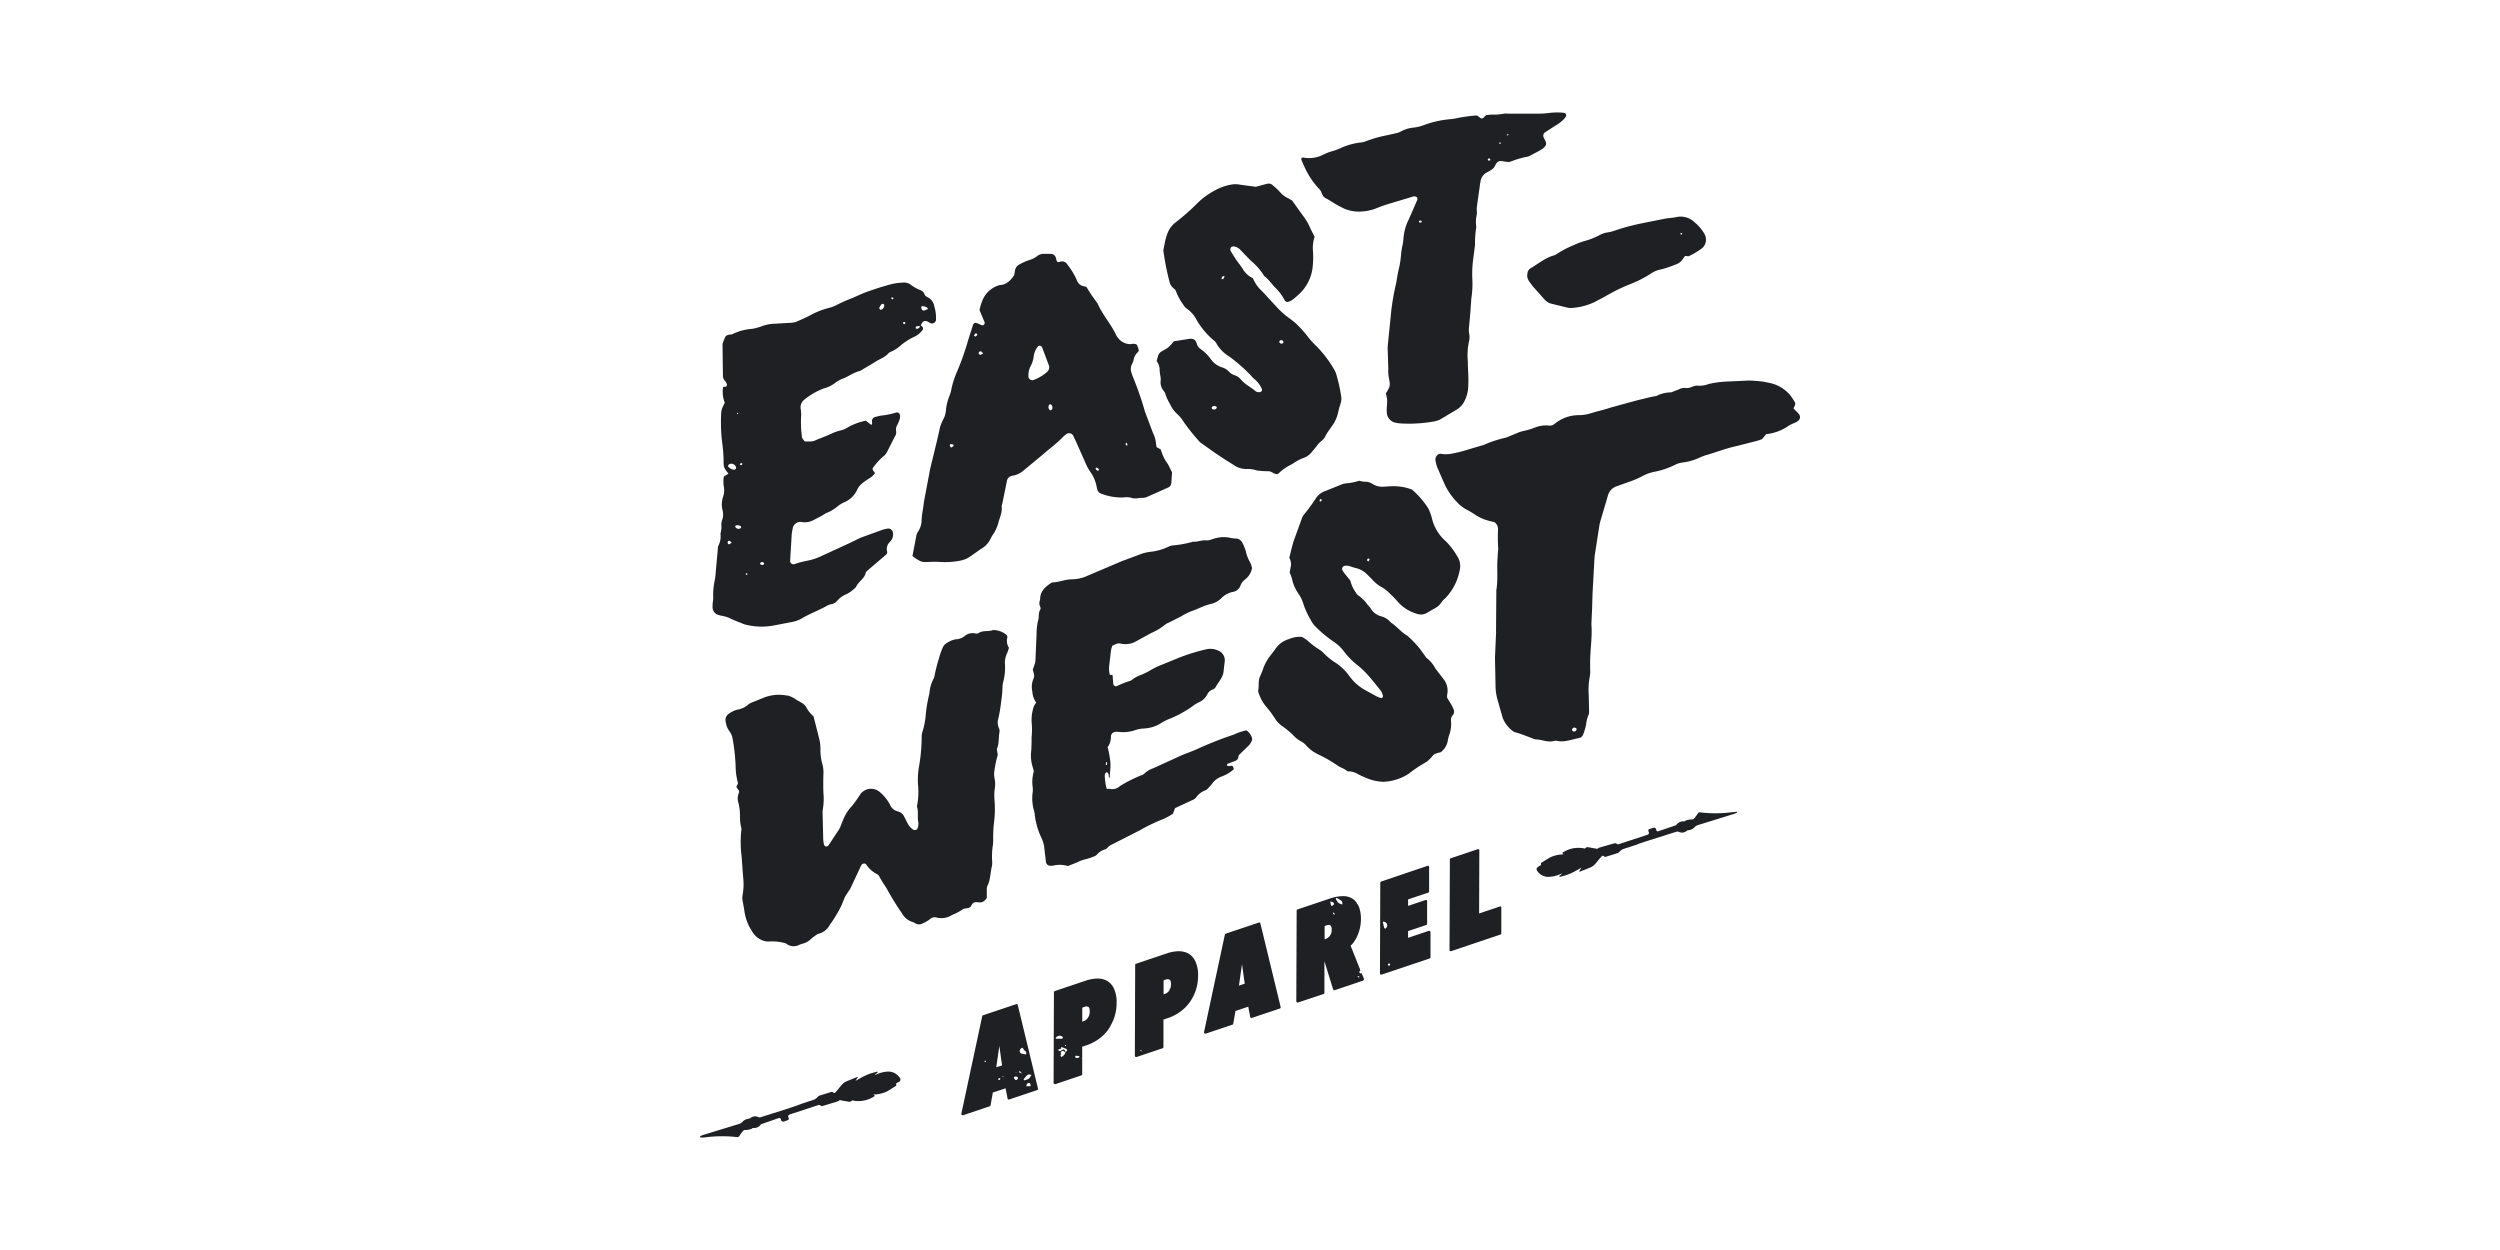
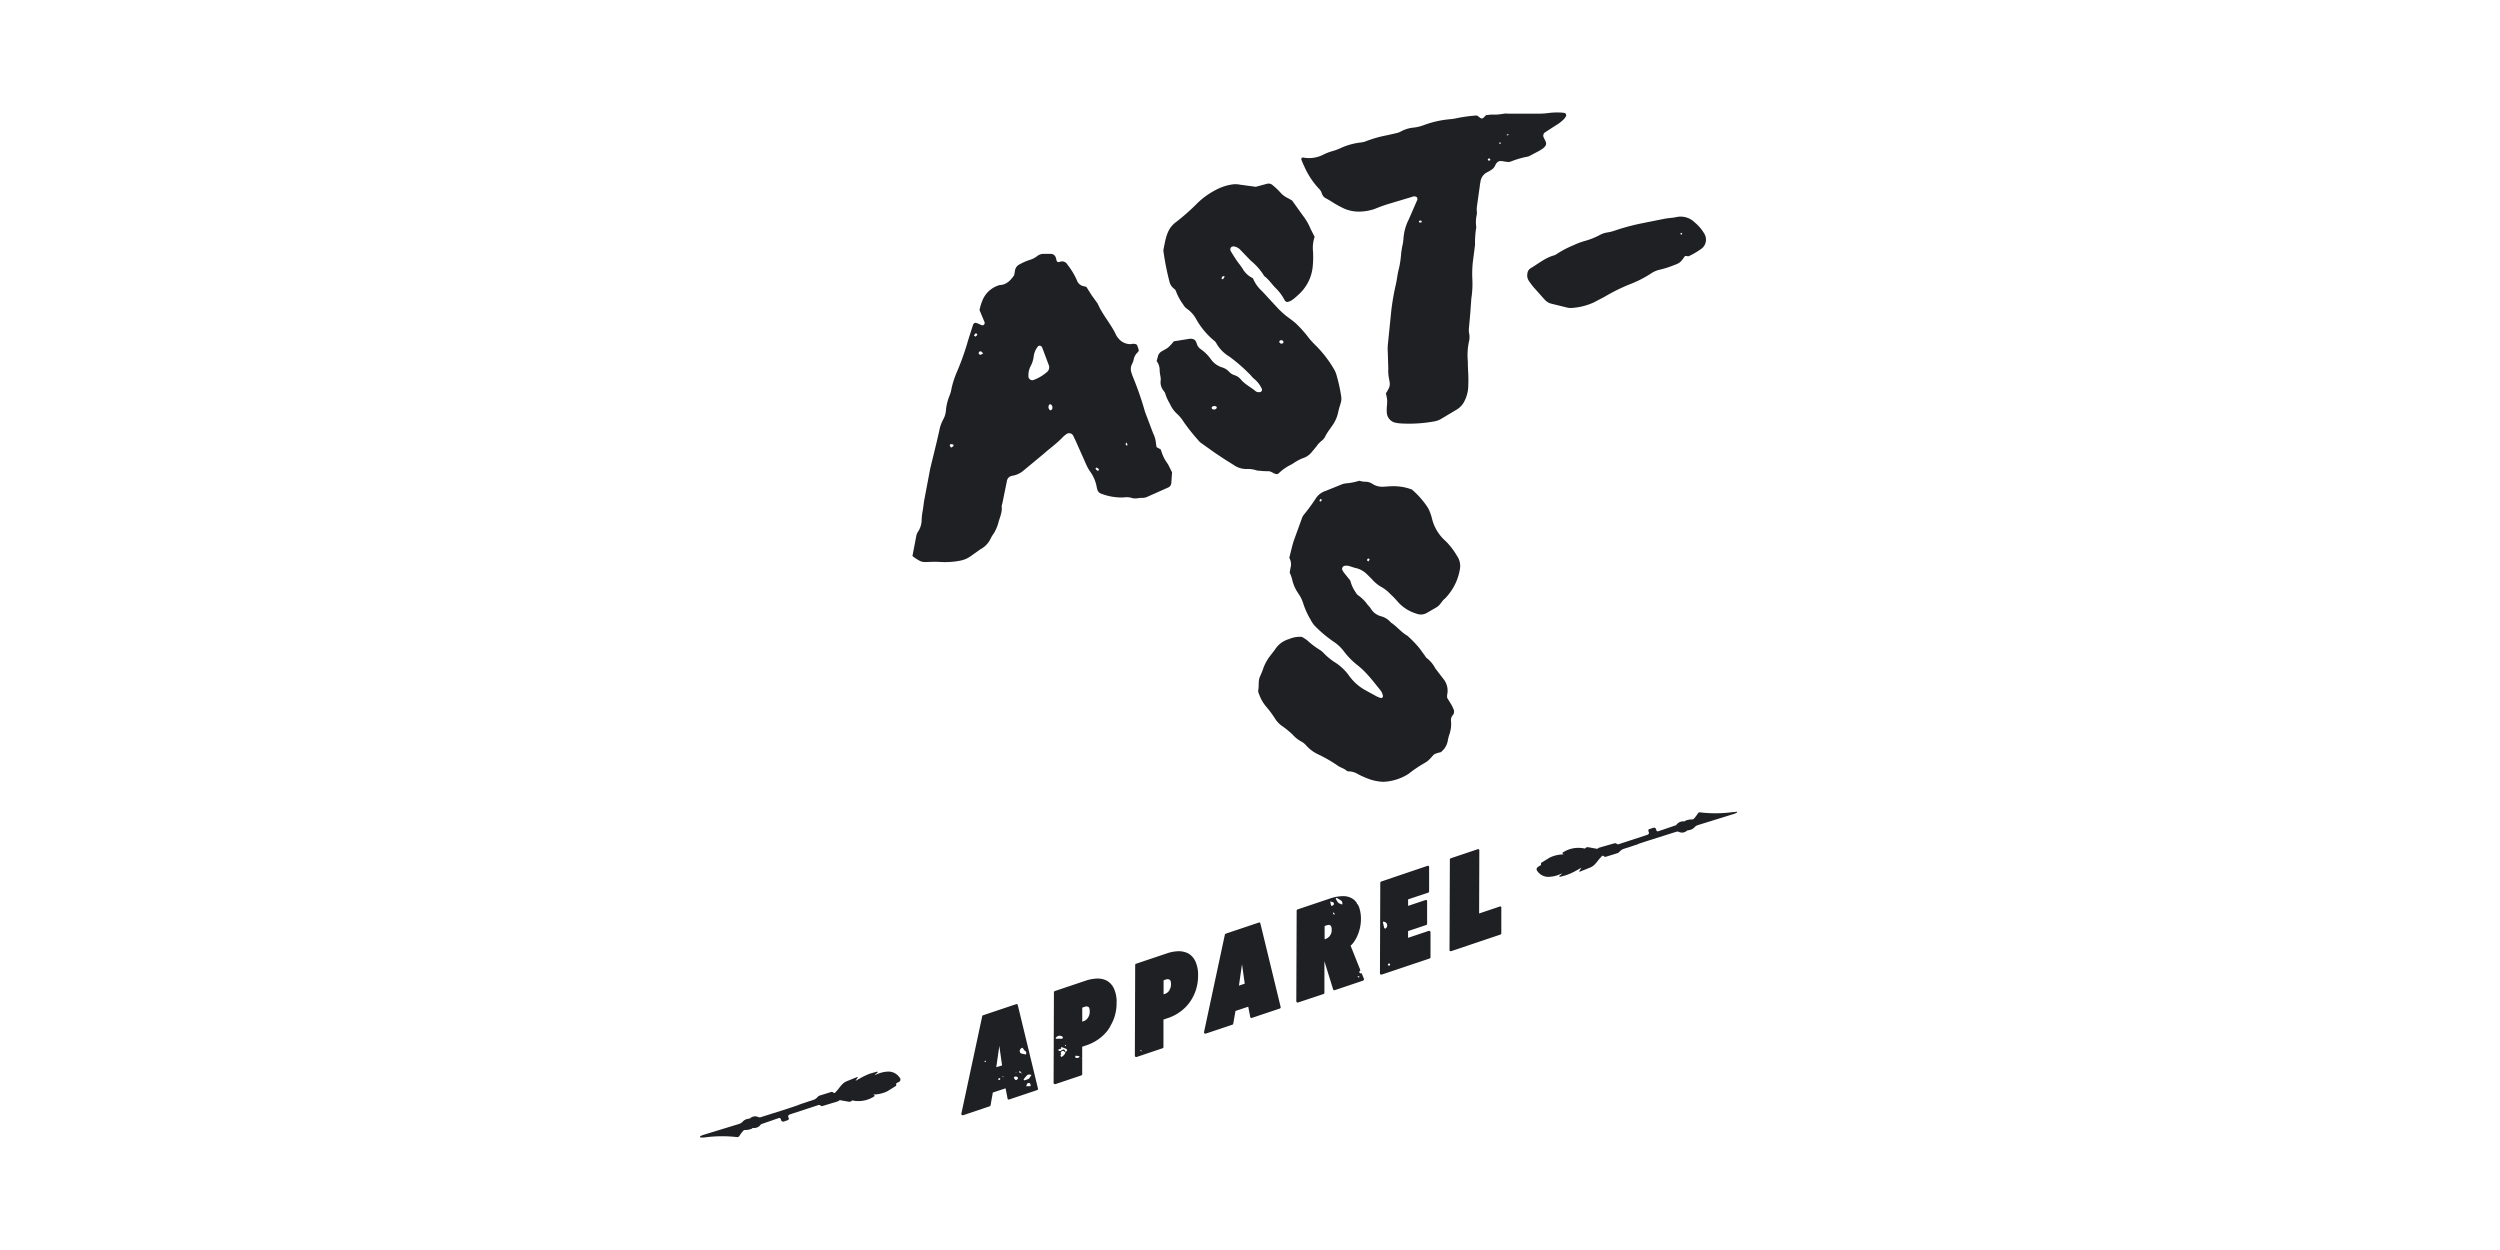
<svg xmlns="http://www.w3.org/2000/svg" width="200" height="100" fill="#1e2023">
-   <path d="M80.589 50.995c.002-.05-.009-.099-.031-.143s-.056-.082-.098-.109c-.293-.223-.652-.343-1.021-.34-.364.15-.793 0-1.143.241a.4.4 0 0 1-.282.031.97.97 0 0 0-.442.004c-.145.035-.28.104-.395.2a1.17 1.17 0 0 1-.68.262 1.6 1.6 0 0 0-.68.258.83.83 0 0 0-.408.428c-.124.291-.227.591-.31.897a12.75 12.75 0 0 0-.34 1.36.77.77 0 0 1-.065.207c-.202.366-.318.773-.34 1.19a11.01 11.01 0 0 0-.31 1.88 6.24 6.24 0 0 1-.235 1.142c-.05.137-.076.282-.075.428a14.04 14.04 0 0 1-.228 2.474 6.54 6.54 0 0 0-.071 1.312 5.75 5.75 0 0 1-.058 1.672.4.4 0 0 0 0 .218c.109.384 0 .782.088 1.166a1.05 1.05 0 0 1-.037.432.25.25 0 0 1-.056.114c-.028.033-.065.058-.105.072s-.084.019-.127.011a.25.25 0 0 1-.116-.052 1.25 1.25 0 0 1-.388-.435c-.112-.19-.197-.394-.303-.588-.046-.1-.114-.189-.198-.26s-.184-.121-.291-.148a.92.92 0 0 1-.65-.551 3.32 3.32 0 0 0-.789-.986 1.07 1.07 0 0 0-1.565.136 9.19 9.19 0 0 1-.68.955 3.49 3.49 0 0 0-.68 1.044l-.194.476a2.14 2.14 0 0 1-.15.34l-.85 1.288c-.045.056-.109.093-.18.105s-.18-.102-.194-.19c-.028-.144-.047-.289-.055-.435l-.051-2.121c0-.17.044-.34.058-.51a4.88 4.88 0 0 0 .027-.802c-.041-.418-.034-1.319-.017-1.733a2.72 2.72 0 0 0-.061-.724 4.18 4.18 0 0 1-.18-1.156 3.41 3.41 0 0 0-.112-1.02l-.439-1.733a2.27 2.27 0 0 1-.575-.717c-.204-.36-.633-.456-.935-.7a2.33 2.33 0 0 0-.538-.238c-.024-.004-.048-.004-.072 0a3.27 3.27 0 0 0-1.891.18l-.891.36c-.116.041-.224.101-.32.177a1.68 1.68 0 0 1-.861.405 1.89 1.89 0 0 0-.663.313.6.6 0 0 0-.276.68 1.65 1.65 0 0 0 .296.741c.134.175.22.381.252.598a15.03 15.03 0 0 1 .248 2.403 5.22 5.22 0 0 0 .187 1.162l-.139.279.228.34c-.004.059-.014.117-.031.173a1.07 1.07 0 0 0-.041.714 4.32 4.32 0 0 1 .139 1.088 3.38 3.38 0 0 0 .099.945.72.72 0 0 1 0 .292 8.9 8.9 0 0 0 .027 1.971l.123 1.679a4.85 4.85 0 0 1-.041 1.458 1.12 1.12 0 0 0 0 .438l.14.792c.069.585.274 1.146.599 1.638a1.63 1.63 0 0 0 .861.761 1.27 1.27 0 0 0 .578.082 3.89 3.89 0 0 1 1.167.122.49.49 0 0 1 .201.092.94.94 0 0 0 .485.168c.174.01.348-.028.502-.11a1.61 1.61 0 0 1 .279-.095c.259-.067.495-.205.68-.398a4.61 4.61 0 0 1 .538-.384 1.36 1.36 0 0 0 .918-.68c.358-.495.676-1.017.949-1.564l.276-.68c.112-.218.289-.452.435-.68a.5.5 0 0 0 .034-.065l.776-1.659c.032-.092.081-.176.146-.248.057-.041.127-.059.197-.051a.17.17 0 0 1 .07.023c.021.013.041.029.056.049.218.329.516.597.868.778.088.045.158.12.197.211a8.83 8.83 0 0 0 .541.87 21.54 21.54 0 0 0 1.266 2.063 1.43 1.43 0 0 0 .84.68 1.02 1.02 0 0 1 .265.133.55.55 0 0 0 .248.06c.086 0 .172-.021.248-.06a2.59 2.59 0 0 0 .639-.364.53.53 0 0 1 .487-.133 1.57 1.57 0 0 0 .657.038 1.58 1.58 0 0 0 .615-.232 4.32 4.32 0 0 0 .847-.449.58.58 0 0 1 .275-.082.68.68 0 0 0 .34-.105c.225-.357.235-.432.701-.374a.53.53 0 0 0 .466-.17c.051-.051.092-.112.15-.18v-.649c-.004-.116.014-.231.055-.34.238-.472.221-.999.34-1.492a1.59 1.59 0 0 0 .031-.51 5.86 5.86 0 0 1 .051-1.169 2.35 2.35 0 0 0 .034-.435 11.97 11.97 0 0 1 .102-1.754 9.16 9.16 0 0 0 0-1.536 4.17 4.17 0 0 1 .024-.873 2.09 2.09 0 0 0 0-.727 1.81 1.81 0 0 1-.024-.727 7.81 7.81 0 0 1 .265-1.23l-.075-.479c.197-.435.126-.914.214-1.36a.61.61 0 0 0-.058-.34 1.05 1.05 0 0 1-.041-.717c.103-.448.179-.902.228-1.36a8.31 8.31 0 0 0 .109-1.159 2.34 2.34 0 0 1 .078-.506 4.44 4.44 0 0 0 .122-1.305 1.75 1.75 0 0 1 .174-.928 3.41 3.41 0 0 0 .143-.422 1.02 1.02 0 0 1-.126-.829zm63.288-17.912l-.401-.408c.19-.374.194-.391 0-.68-.098-.167-.212-.324-.34-.469-.421-.46-.977-.774-1.589-.894l-.436-.092a11.41 11.41 0 0 0-1.18-.098l-1.629.075a8.11 8.11 0 0 0-1.62.207c-.254.098-.526.143-.799.133-.313-.054-.568.153-.861.184a.42.42 0 0 1-.146 0 .95.95 0 0 0-.572.112l-.622.238a2.52 2.52 0 0 0-1.14.272 2.04 2.04 0 0 1-.36.071l-1.229.296-2.146.588c-.487.173-1 .272-1.494.432a3.55 3.55 0 0 1-.945.163c-.721-.014-1.423.227-1.984.68a.59.59 0 0 1-.224.129.6.6 0 0 1-.259.021c-.395-.036-.794.026-1.16.18a5.18 5.18 0 0 1-.85.252c-.193.044-.381.107-.561.187l-.827.34a9.52 9.52 0 0 0-1.82.598 1.1 1.1 0 0 1-.214.058l-1.133.34a8.55 8.55 0 0 1-1.075.269 2.4 2.4 0 0 1-1.051.027.47.47 0 0 0-.179.079.48.48 0 0 0-.132.144.47.47 0 0 0-.063.185.49.49 0 0 0 .016.194c.025.169.069.334.13.493l.585 1.343a5.17 5.17 0 0 0 .949 1.39 2.92 2.92 0 0 0 .874.68 5.61 5.61 0 0 1 .568.34 3.68 3.68 0 0 0 1.286.554l.317.078c.085.063.154.144.203.238s.076.197.079.303a14.14 14.14 0 0 0 .017 1.608.77.77 0 0 1-.02.143l-.041.659c-.055.826.051 1.659-.092 2.485l-.024 3.294a.71.71 0 0 1 0 .146l-.085 1.971.044 2.192a4.33 4.33 0 0 0 .177 1.224l.34 1.197a2.03 2.03 0 0 0 .187.476c.191.346.464.639.796.853.579.143 1.116.391 1.674.585.514 0 1.004.279 1.531.122.073-.017.148-.017.221 0 .609.133 1.17-.119 1.749-.224a.47.47 0 0 0 .357-.34c.096-.251.169-.51.218-.775a2.53 2.53 0 0 1 .204-.768c.029-.093.039-.192.03-.289l-.027-1.248a5.81 5.81 0 0 1 .075-1.455c.043-.215.056-.434.037-.653v-.513c0-1.02.181-2.039.102-3.059v-.075l.055-1.169.037-1.244.136-2.485c.005-.195.02-.391.045-.585l.37-2.379a2.33 2.33 0 0 1 .082-.34l.599-2.039a1.06 1.06 0 0 1 .68-.721l.837-.302a7.69 7.69 0 0 0 1.163-.479 3.48 3.48 0 0 1 .963-.37 6.69 6.69 0 0 0 1.752-.585 1.72 1.72 0 0 1 .565-.17 4.57 4.57 0 0 0 1.418-.415c.204-.091.414-.165.63-.221l1.061-.34a11.97 11.97 0 0 1 1.211-.34l1.579-.401c.166-.044.34-.105.473-.156l.319-.394c.652-.071 1.276-.304 1.814-.68a2.56 2.56 0 0 1 .466-.224 1.47 1.47 0 0 0 .255-.143.38.38 0 0 0 .121-.123.37.37 0 0 0 .054-.164c.006-.058-.002-.117-.024-.171a.38.38 0 0 0-.097-.143zm-17.992 25.438c-.036-.007-.067-.027-.089-.056s-.033-.064-.03-.1a.19.19 0 0 1 .211-.156c.057 0 .112.061.153.088.001.032-.004.063-.016.093a.2.2 0 0 1-.054.077.22.22 0 0 1-.081.047c-.03.009-.063.012-.094.007zm-26.174-.096a4.75 4.75 0 0 0-.997.34 28.68 28.68 0 0 0-2.82 1.105c-.534.255-1.106.425-1.64.68l-2.014.918a1.85 1.85 0 0 0-.68.411.6.6 0 0 1-.255.143 11.53 11.53 0 0 0-1.701.857.93.93 0 0 1-.413.227c-.155.039-.318.035-.471-.009-.058 0-.129.068-.197-.027-.081-.328-.129-.662-.143-.999a.44.44 0 0 1 .051-.211c.011-.02.027-.037.046-.05s.04-.022.063-.025c.037 0 .082.041.109.075.092.112 0 .282.116.394l.068-.812a3.59 3.59 0 0 0-.058-.873 6.44 6.44 0 0 0-.167-.792 1.33 1.33 0 0 0 .262-.812c0-.282.191-.432.487-.421.025-.003.05-.003.075 0a2.96 2.96 0 0 0 1.459-.16c.188-.054.38-.088.575-.102a2.83 2.83 0 0 0 1.402-.421 3.75 3.75 0 0 1 .653-.34 8.74 8.74 0 0 0 1.878-1.02c.154-.124.322-.229.5-.313a1.36 1.36 0 0 0 .68-.625.76.76 0 0 1 .415-.394c.116-.044.215-.125.279-.231.129-.265.34-.489.463-.748.083-.15.134-.316.15-.486l.092-.795a.82.82 0 0 0-.476-.839 1.47 1.47 0 0 0-1.02-.122 15.69 15.69 0 0 0-2.191.68l-1.303.534a5.92 5.92 0 0 0-.868.408c-.314.193-.647.355-.993.483a2.11 2.11 0 0 0-.452.248c-.082.051-.156.139-.245.16a7.68 7.68 0 0 0-1.089.432c-.03.008-.061.01-.091.005s-.06-.015-.086-.032-.049-.038-.066-.063-.03-.054-.035-.084l-.061-.731h-.214a1.94 1.94 0 0 1-.054-.704l.143-1.234a2.35 2.35 0 0 1 .109-.394c.425-.19.429-.218.735-.156a1.7 1.7 0 0 0 1.211-.221l1.167-.639a4.56 4.56 0 0 0 1.123-.68.92.92 0 0 1 .258-.139l.99-.5a5.81 5.81 0 0 1 .789-.405c.538-.177 1.021-.462 1.592-.595a1.72 1.72 0 0 0 .84-.449 1.78 1.78 0 0 1 .956-.523.77.77 0 0 0 .592-.503 1.02 1.02 0 0 1 .34-.466c.303-.223.51-.552.581-.921a1.57 1.57 0 0 0-.153-.476 2.89 2.89 0 0 1-.34-.88c-.071-.234-.163-.462-.275-.68-.044-.091-.109-.17-.191-.23a.6.6 0 0 0-.278-.11 2.59 2.59 0 0 1-.439-.041c-.385-.097-.788-.097-1.174 0-.146.024-.282.088-.425.126a.97.97 0 0 1-.34.065c-.378-.058-.728.136-1.099.102a8.47 8.47 0 0 1-1.592.296.93.93 0 0 0-.357.095c-.467.227-.97.369-1.487.422a3.51 3.51 0 0 0-.65.143l-1.596.595-2.721 1.156c-.402.192-.84.296-1.286.303-.531 0-1.021.228-1.524.245a.4.4 0 0 0-.201.088c-.446.296-.81.646-.82 1.227-.003.049-.012.097-.027.143a.63.63 0 0 0 .034.496c.018.036.027.075.027.115a.26.26 0 0 1-.027.116c-.17.265-.082.578-.167.857a4.34 4.34 0 0 0-.126 1.088l-.092 2.111a1.19 1.19 0 0 1-.072.34l-.139.398c.058.258.18.5.054.734a1.6 1.6 0 0 0-.092.999 1.77 1.77 0 0 0 .31.911 1.16 1.16 0 0 0-.184.289c-.136.393-.198.808-.184 1.224.043.414.043.831 0 1.244v.438l-.02.585a3.05 3.05 0 0 0 .129 1.434c.032.097.054.198.068.299a2.91 2.91 0 0 0-.092 1.224 1.58 1.58 0 0 1 0 .438 3.52 3.52 0 0 0 .106 1.451c.027.093.047.189.058.285a5.85 5.85 0 0 0 .534 1.897c.119.24.196.499.228.765l.136 1.166a.34.34 0 0 0 .282.299.66.66 0 0 0 .293 0c.39-.097.8-.085 1.184.034l.752-.303c.196-.102.404-.18.619-.231a5.14 5.14 0 0 0 .636-.204.81.81 0 0 0 .316-.18 1.4 1.4 0 0 1 .68-.428c.068-.027.128-.073.17-.133a1.06 1.06 0 0 1 .361-.252l2.177-1.108a14.8 14.8 0 0 1 1.929-.928c.264-.12.519-.259.762-.418l.167-.449 1.463-.68a.65.65 0 0 0 .228-.18c.183-.263.445-.462.749-.568a.58.58 0 0 0 .221-.184 2.99 2.99 0 0 0 .34-.388c.148-.198.344-.355.568-.459.085-.051.184-.071.272-.116.318-.128.61-.311.864-.54-.068-.265-.078-.275-.265-.268-.048 0-.099.024-.146.02a.26.26 0 0 1-.126-.048c-.044-.031 0-.133.102-.163l.555-.207c.07-.026.131-.073.175-.133s.07-.132.073-.207a.48.48 0 0 1 .041-.129l.796-.772c.095-.11.173-.234.231-.367.03-.067.037-.142.021-.214-.074-.252-.232-.471-.449-.619zm-11.226 2.549s.037 0 .078-.02v.204s-.027.044-.048.048-.054 0-.054-.024a1.39 1.39 0 0 1 .037-.207h-.014zm-31.002-11.78a1.77 1.77 0 0 0 .286.075 2.42 2.42 0 0 1 .701.228 8.69 8.69 0 0 0 .816.34 1.85 1.85 0 0 0 .415.149 5.33 5.33 0 0 0 2.062.078l1.602-.306a2.43 2.43 0 0 0 .823-.313c.636-.374 1.34-.619 1.98-.992.107-.057.221-.097.34-.119a.75.75 0 0 0 .446-.245 1.85 1.85 0 0 1 .762-.554 2.88 2.88 0 0 0 .766-.574c.177-.435.68-.656.776-1.142.02-.082.116-.156.191-.218l1.497-1.281c0-.061.044-.115.034-.156-.046-.141-.05-.292-.013-.435s.115-.273.224-.374a1.88 1.88 0 0 0 .136-.173.81.81 0 0 0 .095-.632c-.024-.084-.076-.156-.149-.205s-.159-.07-.246-.06c-.146.022-.291.055-.432.099l-1.674.608c-.204.078-.401.187-.599.282l-.34.167-2.221 1.02a4.54 4.54 0 0 1-1.119.384 7.7 7.7 0 0 0-1.068.279.27.27 0 0 1-.127.016c-.043-.005-.084-.02-.12-.045s-.065-.057-.085-.095-.031-.081-.032-.124l.126-2.114a3.85 3.85 0 0 1 .075-.449c.009-.087.036-.172.08-.248s.104-.142.175-.194a.62.62 0 0 1 .5-.105c.319.049.646-.009.929-.167l.653-.34a2.54 2.54 0 0 1 .381-.224 3.21 3.21 0 0 0 .885-.53 2.42 2.42 0 0 1 .497-.313 1.94 1.94 0 0 0 1.048-.986 1.54 1.54 0 0 1 .456-.571c.153-.122.316-.231.483-.34a1.43 1.43 0 0 0 .487-.425c0-.163-.231-.207-.163-.418.244-.355.533-.676.861-.955a.93.93 0 0 0 .279-.34l.629-1.237c.087-.124.122-.276.099-.425a.68.68 0 0 1 .088-.489 3.16 3.16 0 0 0 .214-.53c.017-.096.017-.193 0-.289a.24.24 0 0 0-.033-.085c-.016-.026-.038-.048-.063-.066s-.054-.03-.084-.037-.061-.007-.092-.002a6.6 6.6 0 0 1-1.231.252c-.17.027-.34.075-.504.116a.34.34 0 0 0-.228.34c0 .092.058.194-.058.289l-.429-.34c-.544.107-1.065.307-1.541.591-.126.077-.262.134-.405.17a4.34 4.34 0 0 0-.837.286c-.398.194-.823.34-1.228.513a1.02 1.02 0 0 1-.5.102h-.371c-.218-.255-.238-.272-.248-.5a8.18 8.18 0 0 1-.048-1.53 2.46 2.46 0 0 0-.037-.581.76.76 0 0 1 .04-.395.77.77 0 0 1 .232-.322 5.46 5.46 0 0 1 1.589-.918 2.49 2.49 0 0 0 .861-.411 2.25 2.25 0 0 1 .578-.34c.49-.173.901-.513 1.415-.636a.7.7 0 0 0 .133-.068l1.078-.642c.347-.235.806-.374 1.106-.721a.71.71 0 0 1 .258-.143c.222-.105.43-.238.619-.394a4.72 4.72 0 0 1 1.167-.768 1.63 1.63 0 0 0 .68-.561.2.2 0 0 0-.037-.262.36.36 0 0 0-.106-.071.69.69 0 0 1 .044-.133c.123-.228.272-.292.48-.201.088.041.167.102.259.139a.32.32 0 0 0 .383-.134.31.31 0 0 0 .045-.138c.016-.368-.03-.735-.136-1.088a.98.98 0 0 0-.558-.734c-.056-.024-.105-.06-.146-.104a.44.44 0 0 1-.092-.154.54.54 0 0 0-.129-.181.55.55 0 0 0-.191-.115 3.1 3.1 0 0 1-.769-.432.85.85 0 0 0-.558-.173 5.04 5.04 0 0 0-.956.119c-.786.207-1.561.456-2.32.748l-.81.36a12.91 12.91 0 0 0-1.218.534c-.214.119-.442.208-.68.265a6.51 6.51 0 0 0-1.51.598c-.34.18-.707.34-1.072.5a1.42 1.42 0 0 1-.432.092l-1.48.085a3.24 3.24 0 0 0-.864.187 4.17 4.17 0 0 1-.782.214 4.26 4.26 0 0 0-1.565.415c-.068.03-.14.046-.214.048a.54.54 0 0 0-.202.042c-.064.027-.121.067-.169.118l-.173.432c-.036.091-.053.188-.051.286l.031 2.342a.68.68 0 0 0 .153.476.6.6 0 0 1 .17.32c.002.036-.008.071-.029.1s-.051.05-.086.059h-.187a2.28 2.28 0 0 0 .126 1.264l-.16.34c-.062.131-.102.271-.119.415a13.3 13.3 0 0 0 .068 2.413 11.16 11.16 0 0 1 .116 1.387c0 .625 0 .625.391 1.132l-.371.224c-.044.266-.044.537 0 .802a1.7 1.7 0 0 1-.048.799 1.85 1.85 0 0 0-.058 1.078 1.36 1.36 0 0 1 0 .724c-.059.144-.092.297-.095.452a1.78 1.78 0 0 1-.068.714 1.59 1.59 0 0 1-.177.986c-.026.07-.036.144-.031.218l-.184 2.039a3.24 3.24 0 0 1-.068.51 5.54 5.54 0 0 0-.119 1.383 1.7 1.7 0 0 1-.034.357c-.014.121-.02.242-.017.364a.63.63 0 0 0 .122.413c.088.119.214.204.358.24zm16.288-24.7a.65.65 0 0 1 .452.163v.071l-.255.105c-.15.044-.269-.065-.262-.241-.017-.034.034-.098.065-.098zm-.483 1.638c.041-.026.088-.041.136-.044h.194c-.054.102-.116.201-.245.214a.17.17 0 0 1-.126-.048s.014-.099.041-.122zm-1.021-.36c.02-.009.041-.014.063-.014s.043.005.063.014c.048.031.044.081 0 .126-.008.009-.017.017-.028.022s-.023.008-.035.008-.024-.003-.035-.008-.02-.013-.028-.022c-.02-.044-.031-.098.017-.126h-.017zm-.959-1.965a.62.62 0 0 1 .136 0 .09.09 0 0 1 .021.027c.005.01.008.022.009.034 0 .058-.041.078-.102.068a1.17 1.17 0 0 1-.092-.092l.027-.037zm-.837.585c.061-.092.214-.112.248-.034.023.062.023.131 0 .194a.34.34 0 0 1-.286.238c-.027-.041-.102-.099-.092-.143a.68.68 0 0 1 .136-.255h-.007zm-9.576 20.584c.043-.015.09-.015.133 0s.074.047.095.085c.034.051-.031.126-.112.136a.4.4 0 0 1-.133-.02c-.018-.011-.033-.026-.045-.043s-.018-.038-.02-.059c.005-.022.014-.042.029-.059s.032-.031.053-.039zm-1.681-2.699c-.056.027-.119.036-.18.025s-.117-.041-.16-.086a.16.16 0 0 1-.043-.053c-.011-.021-.015-.043-.015-.066 0-.031.068-.054.109-.075a.33.33 0 0 1 .099 0 .84.84 0 0 1 .191.044c.02.011.037.027.05.045s.021.041.024.063c-.005.021-.014.041-.027.059s-.029.032-.048.043zm.456 3.61l.058-.031c.02-.01.082.051.058.102-.006.01-.015.017-.025.023s-.021.008-.033.008c-.058-.01-.082-.051-.058-.102zm-.378-8.837c.058 0 .105.027.092.078s-.061.068-.099.078-.105-.024-.092-.075.061-.061.099-.088v.007zm-.282-4.041l.054.092-.051.034a.68.68 0 0 1-.058-.092l.054-.034zm-.731 4.184c.042-.046.097-.078.158-.091s.124-.008.182.016c.075.021.142.065.191.126s.077.136.081.214c-.037.034-.085.122-.133.119a.66.66 0 0 1-.503-.258c-.02-.017-.003-.105.024-.126zm.071 6.067a.76.76 0 0 1 .18.139c-.053.056-.114.104-.18.143-.068.02-.14-.065-.14-.143s.072-.16.14-.139z" />
  <path d="M85.089 34.908a.99.99 0 0 1 .174-.136c.043-.046.097-.079.157-.098s.123-.022.185-.01a.36.36 0 0 1 .166.082c.048.041.084.093.105.152l.191.398.776 1.744a3.65 3.65 0 0 0 .34.646 3.01 3.01 0 0 1 .551 1.264 1.52 1.52 0 0 0 .054.214.46.46 0 0 0 .282.319 4.49 4.49 0 0 0 1.813.313 1.54 1.54 0 0 1 .66.037c.296.109.589-.031.881 0a1.02 1.02 0 0 0 .422-.116l1.619-.721c.066-.031.123-.078.165-.138a.42.42 0 0 0 .074-.202l.061-.867-.299-.602c-.071-.126-.17-.241-.242-.367s-.142-.256-.197-.391c-.065-.156-.116-.32-.167-.473l-.34-.187c0-.095-.034-.19-.041-.285a2.26 2.26 0 0 0-.235-.836l-.643-1.7a25.73 25.73 0 0 0-.956-2.77 3.15 3.15 0 0 1-.123-.34.9.9 0 0 1-.055-.359c.006-.122.038-.242.093-.351.069-.13.118-.27.146-.415a1.02 1.02 0 0 1 .34-.554c.031-.031.034-.085.058-.15l-.109-.34a.57.57 0 0 0-.085-.122.72.72 0 0 0-.432-.017 1.22 1.22 0 0 1-1.021-.483 1.14 1.14 0 0 1-.167-.241c-.401-.874-1.068-1.591-1.453-2.468-.019-.046-.046-.088-.078-.126l-.429-.595-.415-.659a1.33 1.33 0 0 0-.17-.054.7.7 0 0 1-.592-.482c-.199-.448-.454-.87-.759-1.254-.059-.111-.16-.195-.28-.233a.49.49 0 0 0-.363.026c-.037.017-.095 0-.143 0-.122-.105-.095-.272-.163-.401a.41.41 0 0 0-.34-.248h-.592a.8.8 0 0 0-.548.183 1.74 1.74 0 0 1-.592.299 4.77 4.77 0 0 0-.861.384.65.65 0 0 0-.211.2c-.054.082-.089.175-.102.272l-.065.367c-.303.442-.643.775-1.167.789-.285.08-.55.22-.778.41s-.411.427-.539.694a4 4 0 0 0-.289.894l.316.758c.051.133.163.282.044.408s-.265 0-.395-.048a1.49 1.49 0 0 0-.276-.098c-.049 0-.096.019-.133.051a.34.34 0 0 0-.078.122l-.398 1.254c-.246.869-.55 1.721-.908 2.549a7.45 7.45 0 0 0-.405 1.251 2.88 2.88 0 0 1-.15.564 4.12 4.12 0 0 0-.303 1.203 1.7 1.7 0 0 1-.197.7 3.06 3.06 0 0 0-.34.962l-.231.999-.487 1.992-.49 2.587-.099.721a5.55 5.55 0 0 0-.099.792 1.73 1.73 0 0 1-.293.969 1 1 0 0 0-.15.411l-.293 1.526a1.6 1.6 0 0 0 .167.136c.571.37.571.367 1.242.34a6.56 6.56 0 0 1 .742 0c.543.039 1.088.008 1.623-.092a2.16 2.16 0 0 0 .939-.404l.721-.513c.376-.195.672-.513.84-.901a4.54 4.54 0 0 1 .272-.432 3.54 3.54 0 0 0 .313-.737c.106-.449.34-.87.279-1.36a.68.68 0 0 1 .048-.214l.146-.717.221-1.077c.011-.111.059-.216.137-.296s.181-.132.292-.146a1.85 1.85 0 0 0 .925-.438l1.64-1.36c.527-.469 1.075-.846 1.541-1.36zm5.014.483c.039.055.071.114.095.177.003.01.002.021-.001.032s-.009.02-.017.027-.018.012-.029.014-.022 0-.031-.004c-.019-.011-.035-.025-.047-.043s-.021-.038-.024-.059.027-.078.055-.143zM87.76 37.43c.085.034.163.082.153.194-.037 0-.092.048-.112.034a.62.62 0 0 1-.146-.139c-.006-.02-.006-.041 0-.061.024-.031.075-.058.106-.044v.017zm-11.485-1.744c-.057.048-.12.09-.187.122a.61.61 0 0 1-.109-.177c0-.024.044-.095.078-.099a.38.38 0 0 1 .194.031c.015.016.025.036.029.058s.002.044-.005.064zm1.759-8.759l-.112-.071a.72.72 0 0 1 .092-.166.13.13 0 0 1 .123 0c.016.013.027.03.034.049s.008.04.004.06c-.037.052-.085.096-.139.129zm.418 1.448c-.024.005-.048.003-.071-.006s-.043-.023-.058-.042-.025-.042-.028-.065 0-.048.01-.071a.14.14 0 0 1 .077-.074c.034-.013.073-.013.107.002.058.027.095.088.167.156-.088.044-.143.099-.204.099zm5.633 3.99a.31.31 0 0 1 .075.384c0 .034-.075.048-.116.071s-.048 0-.065-.027a.31.31 0 0 1-.021-.439c.02-.009.042-.013.064-.011a.13.13 0 0 1 .062.021zm-1.81-2.257v-.146a1.54 1.54 0 0 1 .191-.7 2.16 2.16 0 0 0 .231-.761 1.63 1.63 0 0 1 .34-.792.2.2 0 0 1 .269 0 .65.65 0 0 1 .078.119l.51 1.36c.045.101.055.214.027.321s-.091.201-.18.267a3.39 3.39 0 0 1-1.021.608.31.31 0 0 1-.446-.276zm33.397 13.199a3.49 3.49 0 0 1-1.105-1.791 4.17 4.17 0 0 0-.15-.489c-.065-.185-.153-.361-.262-.523a6.99 6.99 0 0 0-1.197-1.339 4.13 4.13 0 0 0-1.701-.262c-.174 0-.341.02-.521.031a1.46 1.46 0 0 1-.922-.211 1.02 1.02 0 0 0-.626-.184c-.151-.008-.3-.035-.445-.078a5.04 5.04 0 0 1-1.082.211 1.37 1.37 0 0 0-.425.122l-1.167.472c-.332.102-.618.317-.806.608a14.22 14.22 0 0 1-.956 1.305.93.93 0 0 0-.143.255l-.65 1.791c-.15.462-.252.938-.371 1.404a1.03 1.03 0 0 1 .13.381c.017.134.008.27-.028.401l-.071.394a3.39 3.39 0 0 1 .19.517 3.21 3.21 0 0 0 .49 1.139 2.87 2.87 0 0 1 .395.782 6.18 6.18 0 0 0 .602 1.336c.108.219.253.418.429.588.419.418.874.797 1.36 1.135a3.33 3.33 0 0 1 .861.792 6.1 6.1 0 0 0 1.021 1.06 6.44 6.44 0 0 1 .864.802c.34.364.629.751.942 1.132a2 2 0 0 1 .214.296 1.3 1.3 0 0 1 .092.279c.024.095-.085.207-.17.177a2.42 2.42 0 0 1-.34-.133l-.844-.462a3.96 3.96 0 0 1-1.327-1.149 4.07 4.07 0 0 0-1.228-1.152 5.29 5.29 0 0 1-.796-.659 1.65 1.65 0 0 0-.34-.292 6.38 6.38 0 0 1-1-.755 3.4 3.4 0 0 0-.435-.286 2.11 2.11 0 0 0-1.021.17c-.455.128-.849.413-1.112.806-.12.184-.262.34-.398.53-.226.289-.408.61-.541.952a6.15 6.15 0 0 1-.269.68c-.177.367-.078.768-.157 1.145-.006.098.016.196.065.282a3.07 3.07 0 0 0 .578 1.02 8.6 8.6 0 0 1 .779 1.067 2.34 2.34 0 0 0 .405.418 7.3 7.3 0 0 1 .912.731 2.56 2.56 0 0 0 .68.554 1.36 1.36 0 0 1 .405.313c.277.316.618.568 1 .741a11.27 11.27 0 0 1 1.534.887c.215.16.497.214.705.401.058.044.131.066.204.061a1.45 1.45 0 0 1 .701.214 6.5 6.5 0 0 0 .745.34 3.85 3.85 0 0 0 1.299.282c.716-.032 1.41-.251 2.014-.636a10.28 10.28 0 0 1 1.34-.901 1.8 1.8 0 0 0 .446-.381c.105-.099.187-.238.31-.306.156-.066.319-.115.486-.146a1.5 1.5 0 0 0 .385-.441c.098-.171.161-.359.187-.555a3.9 3.9 0 0 1 .115-.425 2.53 2.53 0 0 0 .129-1.081.6.6 0 0 1 .024-.253.59.59 0 0 1 .13-.219c.052-.069.083-.151.091-.237a.46.46 0 0 0-.051-.249 2.87 2.87 0 0 0-.163-.34l-.34-.554a1.53 1.53 0 0 1 0-.234c.052-.228.05-.464-.006-.691a1.49 1.49 0 0 0-.317-.614l-.626-.816c-.168-.326-.406-.611-.698-.833-.057-.034-.088-.116-.132-.177l-.432-.595a8.99 8.99 0 0 0-.97-1.003c-.497-.282-.844-.751-1.32-1.057a1.51 1.51 0 0 0-.796-.503 1.36 1.36 0 0 1-.809-.608 1.55 1.55 0 0 0-.235-.282c-.21-.303-.472-.568-.772-.782a.53.53 0 0 1-.188-.221 2.69 2.69 0 0 1-.415-.85c-.024-.094-.073-.18-.142-.248l-.368-.459c-.06-.076-.113-.158-.156-.245-.015-.034-.021-.071-.02-.107s.012-.073.029-.105.042-.061.071-.083.064-.037.1-.044a.85.85 0 0 1 .293 0c.19.044.374.129.568.17a1.88 1.88 0 0 1 .952.53l.368.364a2.86 2.86 0 0 0 .796.649 2.85 2.85 0 0 1 .68.547c.182.165.354.34.517.523a3.19 3.19 0 0 0 1.575 1.044.95.95 0 0 0 .851-.071l.765-.445c.286-.167.405-.489.646-.68a1.27 1.27 0 0 0 .153-.16 4.31 4.31 0 0 0 1.048-2.148 1.41 1.41 0 0 0 .007-.582 1.42 1.42 0 0 0-.228-.536 5.8 5.8 0 0 0-.888-1.162zm-10.005-3.198a.07.07 0 0 1-.034.012c-.012.001-.024-.002-.035-.008s-.02-.015-.025-.026-.009-.023-.008-.035c.002-.023.009-.045.02-.065s.027-.037.045-.051c.051-.034.092 0 .105.054s-.047.095-.068.119zm3.817 4.813c-.051-.037-.105-.058-.112-.088-.005-.017-.005-.035-.002-.052a.12.12 0 0 1 .02-.048.13.13 0 0 1 .038-.036c.015-.009.032-.015.049-.017.028 0 .096.051.092.065a1.07 1.07 0 0 1-.098.177h.013zm-8.011-7.224c.258 0 .435.228.68.234a.45.45 0 0 0 .143-.065 3.61 3.61 0 0 1 .963-.68c.153-.078.289-.187.439-.269.167-.104.343-.192.527-.262a1.5 1.5 0 0 0 .721-.496l.374-.452a2 2 0 0 1 .395-.432 1.02 1.02 0 0 0 .296-.34c.177-.381.452-.68.68-1.054a2.66 2.66 0 0 0 .34-.806 7.97 7.97 0 0 1 .211-.778c.064-.186.083-.384.055-.578a12.86 12.86 0 0 0-.398-1.788c-.044-.139-.105-.273-.18-.398a9.22 9.22 0 0 0-1.48-1.914 6.35 6.35 0 0 1-.681-.775 9.87 9.87 0 0 0-.84-.925c-.265-.255-.582-.455-.864-.68-.227-.188-.443-.389-.646-.602l-1.256-1.36a2.72 2.72 0 0 1-.717-1.02 1.84 1.84 0 0 1-.776-.68 6.28 6.28 0 0 0-.425-.598c-.201-.275-.378-.571-.558-.863a.34.34 0 0 1-.051-.207c.007-.034.021-.067.04-.095s.046-.053.075-.071a.34.34 0 0 1 .214-.024.91.91 0 0 1 .5.296l.82.85a4.7 4.7 0 0 1 1.02 1.149.37.37 0 0 0 .095.109c.341.268.562.619.858.914a3.88 3.88 0 0 1 .704.938.31.31 0 0 0 .221.187 1.06 1.06 0 0 0 .514-.251c.139-.102.265-.221.394-.34a3.46 3.46 0 0 0 1.143-2.308 7.78 7.78 0 0 0 .017-1.173 2.72 2.72 0 0 1 .13-1.139l-.341-.68a4.34 4.34 0 0 0-.595-1.02l-.861-1.207-.309-.18a1.83 1.83 0 0 1-.643-.476 5.4 5.4 0 0 0-.589-.557.48.48 0 0 0-.22-.129.49.49 0 0 0-.256 0l-.891.241-1.262-.17c-.243-.049-.492-.049-.735 0a3.96 3.96 0 0 0-1.18.408 6.22 6.22 0 0 0-1.446 1.02 17.2 17.2 0 0 1-1.701 1.519 2.26 2.26 0 0 0-.476.452c-.381.534-.459 1.173-.588 1.791a.43.43 0 0 0 0 .143 20.88 20.88 0 0 0 .469 2.379.99.99 0 0 0 .381.612.44.44 0 0 1 .163.231 4.2 4.2 0 0 0 .558 1.02 1 1 0 0 0 .289.34 2.38 2.38 0 0 1 .738.806 6.1 6.1 0 0 0 1.442 1.747.59.59 0 0 1 .191.221 2.86 2.86 0 0 0 1.021 1.05 12.93 12.93 0 0 1 1.773 1.557 1.56 1.56 0 0 0 .258.262 2.2 2.2 0 0 1 .579.758c.014.027.022.057.023.088s-.007.061-.021.088-.035.05-.06.068-.055.028-.085.032a.44.44 0 0 1-.34-.065c-.398-.34-.878-.554-1.205-.965-.146-.165-.338-.283-.551-.34a1 1 0 0 1-.381-.265 1.25 1.25 0 0 0-.551-.34 1.7 1.7 0 0 1-.881-.632 3.44 3.44 0 0 0-.83-.829.77.77 0 0 1-.303-.401 1.14 1.14 0 0 0-.116-.268.32.32 0 0 0-.17-.126.71.71 0 0 0-.293-.034l-1.269.204a4.6 4.6 0 0 1-.429.473c-.17.139-.378.231-.558.34-.129.077-.225.198-.272.34l-.116.432a1.15 1.15 0 0 1 .241.755c.011.146.03.291.058.435a1.18 1.18 0 0 1 .024.36c-.038.269.031.542.191.761.065.105.17.201.184.313.09.279.212.545.364.795.138.316.343.598.602.826a3.21 3.21 0 0 1 .507.629 16.1 16.1 0 0 0 1.191 1.492.85.85 0 0 0 .156.156l1.14.812.735.489.745.469a1.8 1.8 0 0 0 1.02.34 2.22 2.22 0 0 1 .806.099c.095.028.194.041.293.037.238.034.456.041.684.037zm.935-10.459c.043-.025.093-.032.141-.02s.089.043.114.085c.021.031 0 .088 0 .153-.057 0-.132.051-.187.034a.28.28 0 0 1-.139-.139c-.007-.02.037-.092.071-.112zm-4.585-4.888c-.044-.031-.109-.061-.105-.071a.46.46 0 0 1 .092-.17c.02-.024.078 0 .119-.024s.031.088 0 .119a1 1 0 0 1-.106.146zm-.497 10.306c-.02.029-.046.053-.076.071s-.064.029-.099.033a.24.24 0 0 1-.103-.011.25.25 0 0 1-.09-.053.12.12 0 0 1-.024-.057.12.12 0 0 1 .007-.062c.045-.053.109-.088.178-.096s.139.01.196.052a.5.5 0 0 0 .027.058c.007.02-.003.051-.017.065zm8.151-17.599a.9.9 0 0 1 .269.418.68.68 0 0 0 .142.248.69.69 0 0 0 .232.167c.194.102.377.221.568.34s.422.248.643.357c.437.234.926.351 1.422.34a3.88 3.88 0 0 0 1.235-.218 11.58 11.58 0 0 1 1.122-.404l1.837-.551a.61.61 0 0 1 .215-.048.42.42 0 0 1 .194.078c.027.02.027.085.03.129.007.022.007.046 0 .068l-.68 1.563a3.98 3.98 0 0 0-.429 1.55c-.014.212-.048.423-.102.629l-.078.486a8.04 8.04 0 0 1-.177 1.254c-.119.411-.15.833-.242 1.247a19.23 19.23 0 0 0-.384 2.223l-.269 2.668c-.015.21-.015.422 0 .632l.038 1.265a3.19 3.19 0 0 0 .054.768c.116.588.102.636-.245 1.207a3.77 3.77 0 0 1 .102.537 4.43 4.43 0 0 1-.03.564 3.3 3.3 0 0 0 0 .422c.008.207.089.404.229.557s.33.25.536.276a2.22 2.22 0 0 0 .293.041c.91.059 1.824.007 2.721-.156.218-.034.426-.113.612-.231l1.14-.68a1.66 1.66 0 0 0 .578-.53c.28-.457.421-.984.409-1.519.037-.608-.038-1.22-.034-1.829a5.25 5.25 0 0 1 .091-1.611c.057-.23.057-.47 0-.7a1.95 1.95 0 0 1 0-.418l.096-1.05.092-1.268c.079-.511.107-1.03.081-1.547a8.59 8.59 0 0 1 .044-1.407l.171-1.329c-.013-.47.02-.94.098-1.404a2.95 2.95 0 0 1 .044-1.047c.024-.184-.023-.377 0-.561l.245-1.747c0-.092.028-.187.045-.279a.99.99 0 0 1 .585-.799 2.26 2.26 0 0 0 .251-.15c.151-.081.27-.208.341-.364a.97.97 0 0 1 .105-.187.42.42 0 0 1 .384-.173c.123 0 .242.044.364.051a.78.78 0 0 0 .368 0 7.2 7.2 0 0 1 1.408-.411.87.87 0 0 0 .201-.092l.646-.34a2.99 2.99 0 0 0 .368-.235c.241-.2.299-.36.156-.619l-.122-.255c-.03-.065-.037-.139-.019-.209s.057-.132.114-.176l.857-.554a3.21 3.21 0 0 0 .681-.523 1.39 1.39 0 0 0 .163-.235c.017-.044.016-.093-.002-.137a.19.19 0 0 0-.093-.101 1.04 1.04 0 0 0-.133-.031 5.52 5.52 0 0 0-1.184.024c-.22.029-.441.046-.663.051h-2.596a1.23 1.23 0 0 0-.296 0c-.316.062-.638.087-.959.075-.17 0-.34.031-.48.044-.316.34-.316.34-.656.071a.49.49 0 0 0-.085-.044c-.536.035-1.07.107-1.596.214a3.7 3.7 0 0 1-.51.082c-.738.06-1.464.224-2.157.486-.254.094-.519.157-.789.187a2.61 2.61 0 0 0-.983.292c-.107.061-.222.107-.341.139l-.792.18a9.69 9.69 0 0 0-1.633.456c-.159.069-.328.111-.5.126a5.26 5.26 0 0 0-1.562.435 4.66 4.66 0 0 1-.615.235 4.2 4.2 0 0 0-.759.282 2.51 2.51 0 0 1-1.578.262c-.047-.015-.097-.015-.143 0-.038.017-.092.075-.085.099a4.41 4.41 0 0 0 .241.585 6.34 6.34 0 0 0 1.14 1.757zm15.08-4.306c.038 0 .079 0 .116-.02v.061c-.034.044-.075.054-.116.017s-.003-.054 0-.058zm-.602.656c.015-.014.034-.022.055-.024l.074.085c-.037 0-.078.044-.105.037s-.065-.058-.024-.098zm-.833 1.264c.021.003.041.012.059.025s.031.03.039.05c.028.065-.057.126-.139.105-.02-.034-.068-.075-.058-.102.009-.019.021-.036.037-.049s.035-.023.055-.029h.007zm-5.443 4.983c.03 0 .044.061.081.116a1.03 1.03 0 0 1-.19.037.11.11 0 0 1-.058-.092c.006-.015.015-.029.027-.041s.025-.021.041-.026.032-.008.048-.007a.11.11 0 0 1 .047.014h.004zm10.603 2.787c-.68.194-1.252.68-1.864 1.037a.57.57 0 0 0-.161.183c-.039.072-.062.152-.067.235a.77.77 0 0 0 .109.558 5.09 5.09 0 0 0 .432.571l.837.938a1.06 1.06 0 0 0 .575.34l1.157.285a1.3 1.3 0 0 0 .438.048 5.08 5.08 0 0 0 1.735-.428l.878-.459a15.04 15.04 0 0 1 1.977-.986 9.06 9.06 0 0 0 1.7-.85 2.09 2.09 0 0 1 .756-.34 7.06 7.06 0 0 0 1.071-.337c.551-.204.565-.221.949-.761.116 0 .259.054.341 0 .35-.17.684-.37 1-.598.172-.141.286-.34.322-.56s-.01-.445-.128-.633a3.37 3.37 0 0 0-.766-.894 1.59 1.59 0 0 0-1.459-.425c-.317.068-.64.078-.956.136l-1.902.381a17.56 17.56 0 0 0-2.095.571 3.11 3.11 0 0 1-.582.143c-.224.036-.439.112-.636.224-.357.186-.732.336-1.119.445a5.63 5.63 0 0 0-.916.34 8.24 8.24 0 0 0-1.36.707.75.75 0 0 1-.266.129zm10.223-1.815c.012.001.023.005.032.012s.017.015.022.026.008.023.007.035a.08.08 0 0 1-.011.034c-.006.01-.015.019-.026.025s-.022.01-.034.01-.038-.024-.055-.037.007-.099.065-.105zM71.162 85.726a2.39 2.39 0 0 0-1.048.231l-.116.044v-.024l.218-.184-.034-.068-.588.167a5.33 5.33 0 0 0-.589.262l-.565.316.187-.292-.041-.02-.847.34c-.388.153-.561.527-.827.802-.092.095-.136.221-.286.075-.034-.034-.126-.027-.184 0l-.905.282c-.051.027-.096.064-.133.109-.064.069-.138.13-.218.18a3.83 3.83 0 0 1-.442.15c-1.674.558-.051.041-1.725.595l-2.147.68c-.064.024-.134.024-.197 0-.095-.048-.201-.069-.307-.062a.59.59 0 0 0-.295.103c-.075.085-.156.075-.248.099a.72.72 0 0 0-.381.187c-.079.102-.187.176-.31.214l-2.919.894c-.076.031-.148.069-.218.112l.02.078a2.41 2.41 0 0 0 .34 0 10.5 10.5 0 0 1 2.585-.031.21.21 0 0 0 .135-.021c.041-.022.074-.058.093-.101.083-.129.177-.252.279-.367.065-.082.146-.082.255-.078a1.36 1.36 0 0 0 .422-.095c.037 0 .068-.065.102-.068.122.018.247.002.36-.047s.21-.129.28-.231c0-.02.048-.031.078-.041l1.33-.462c.095-.034.17 0 .194.088.041.207.163.221.34.146a1.01 1.01 0 0 1 .17-.058c.105-.031.157-.095.109-.201-.088-.184 0-.245.17-.299l2.078-.68c.116-.037.231-.102.34.024.02.024.099 0 .146 0l1.187-.36a.73.73 0 0 0 .17-.105l.765.136c.061 0 .133-.041.201-.065v-.051l.211.037a2.31 2.31 0 0 0 1.507-.309c.085-.051.18-.102 0-.197a2.57 2.57 0 0 0 1.13-.262l.68-.425c.031 0 .017-.102.027-.18s.139-.081.221-.139a.22.22 0 0 0 .074-.065c.019-.027.032-.059.037-.092s.002-.067-.008-.099-.028-.061-.052-.084a1.08 1.08 0 0 0-.352-.337 1.09 1.09 0 0 0-.465-.149zm67.459-20.758a10.26 10.26 0 0 1-2.585.024.21.21 0 0 0-.138.02c-.042.022-.075.058-.093.102a3.26 3.26 0 0 1-.279.367c-.065.078-.147.078-.252.075-.146.009-.29.041-.425.095-.038 0-.068.065-.102.065a.66.66 0 0 0-.64.278c0 .02-.051.031-.078.041l-1.334.456c-.095.034-.17.017-.19-.088-.045-.207-.164-.221-.34-.146-.057.023-.115.041-.174.054-.105.031-.156.095-.109.201.089.187 0 .245-.17.299l-2.082.68c-.116.037-.231.102-.34-.024 0-.02-.099 0-.146 0l-1.191.34c-.061.026-.118.06-.17.102l-.762-.139c-.061 0-.133.044-.201.068v.048c-.071 0-.143-.027-.214-.034a2.28 2.28 0 0 0-1.504.299c-.088.051-.183.102 0 .201a2.57 2.57 0 0 0-1.129.258l-.681.418c-.027.02 0 .102-.023.184a2.27 2.27 0 0 0-.225.139c-.03.016-.055.038-.075.065s-.033.059-.038.092-.003.067.008.099.027.061.051.085a1.08 1.08 0 0 0 .349.317c.138.079.292.126.45.139a2.41 2.41 0 0 0 1.048-.224l.119-.048v.024l-.218.183.034.068a5.78 5.78 0 0 0 .589-.163 4.86 4.86 0 0 0 .592-.262l.564-.313-.187.292.045.034.847-.34c.387-.153.561-.523.83-.799.092-.095.136-.221.285-.075.034.034.126.027.184 0l.908-.282a.46.46 0 0 0 .133-.105c.063-.069.135-.13.214-.18.145-.058.293-.108.443-.15 1.677-.551.051-.041 1.728-.585l2.15-.68a.31.31 0 0 1 .201 0c.093.049.199.07.305.063a.57.57 0 0 0 .293-.104c.078-.085.16-.071.249-.095a.77.77 0 0 0 .384-.187.61.61 0 0 1 .31-.214l2.905-.901a1.41 1.41 0 0 0 .217-.105l-.02-.078c-.105.051-.214.037-.32.047zM81.368 80.335a.1.1 0 0 0-.041-.009c-.014 0-.028.003-.041.009l-2.64.887c-.017.005-.033.014-.045.028s-.02.03-.023.047l-1.67 7.797c-.003.018-.002.036.004.054s.016.033.03.045c.019.017.043.026.068.027h.037l2.13-.717c.017-.006.033-.016.045-.03s.02-.031.023-.048l.18-1.02 1.021-.34.16.823c.003.014.009.028.018.04s.02.022.033.028.028.01.042.01.029-.004.043-.01l2.228-.748c.024-.008.045-.026.057-.048s.016-.049.011-.074l-1.619-6.693c-.009-.025-.027-.046-.051-.058zm-2.534 4.643c-.034-.024-.072-.034-.075-.054.001-.013.005-.026.012-.037s.017-.021.029-.027.028.001.04.007a.08.08 0 0 1 .031.027c.007.017-.02.048-.037.085zm1.058 1.417c-.009-.005-.017-.011-.023-.02s-.01-.018-.011-.028a.11.11 0 0 1 .014-.043c.008-.013.018-.025.031-.034s.027-.015.042-.018.031-.003.046.001l.037.044c-.002.016-.006.031-.014.045s-.019.026-.031.035-.028.016-.043.019-.032.003-.047 0zm-.191-1.02l.245-1.7.221 1.56-.466.139zm.555.806l-.065-.034s.02-.037.034-.044.031 0 .048.024l-.017.054zm.276-2.002v-.024h.02l-.02.024zm.731 1.597h.048c-.004.014-.01.028-.017.041l-.041-.02s.007-.02.01-.02zm1.177 1.118h-.354l.082-.18c.014-.029.038-.051.067-.065s.062-.017.093-.01.058.024.079.048.034.053.037.085c.005.041.003.082-.003.122zm.078-.891a1.96 1.96 0 0 0-.116.17c-.088.187-.286.187-.442.255-.031 0-.085-.061-.065-.085a2.94 2.94 0 0 1 .293-.34c.082-.058.191-.051.347 0h-.017zm-.925-1.985a.27.27 0 0 1 .074-.131c.037-.036.083-.06.133-.07.082.088.126.221.252.289.034.02.048.092.051.143s-.024.068-.041.112l-.34-.075c-.027-.008-.051-.022-.073-.04a.19.19 0 0 1-.05-.066c-.012-.025-.019-.052-.02-.08s.004-.056.014-.082zm-.061 1.699c.109-.037.139.044.177.116s0 .027.024.044 0 0 0 .024-.031 0-.031-.024c-.005-.014-.005-.03 0-.044h-.017c-.065-.02-.153 0-.17-.092 0-.017 0-.031.017-.031v.007zm-.085.534a.43.43 0 0 1-.071.102c-.02.025-.048.041-.079.045s-.063-.005-.088-.024c-.042-.041-.074-.091-.095-.146-.001-.015.002-.03.008-.044a.08.08 0 0 1 .029-.034c.045-.024.097-.032.147-.023a.22.22 0 0 1 .129.074.21.21 0 0 1 .02.044v.007zm7.095-7.799a1.62 1.62 0 0 0-.81-.166 3.18 3.18 0 0 0-.864.163l-2.483.836c-.02.008-.038.021-.05.039s-.02.038-.021.06l-.027 7.243a.1.1 0 0 0 .012.048c.008.015.019.028.032.037s.039.02.061.02h.034l2.082-.7c.02-.007.038-.02.05-.038s.018-.039.018-.06v-2.196l.391-.132a3.56 3.56 0 0 0 .857-.432 3.33 3.33 0 0 0 .762-.707 3.57 3.57 0 0 0 .238-.357v-.027a3.52 3.52 0 0 0 .292-.602 3.58 3.58 0 0 0 .211-1.254 2.5 2.5 0 0 0-.218-1.156 1.39 1.39 0 0 0-.568-.619zm-3.252 4.847v.024h-.02l.02-.024zm-.065.279l.058.075c-.018.017-.038.031-.061.041 0 0-.037-.027-.037-.037a.58.58 0 0 1 .041-.078zm-.748-.571a.38.38 0 0 1 .504-.088c.015.012.028.028.037.045s.014.037.014.056-.015.036-.029.049-.031.024-.049.029h-.5c.01-.034.007-.071.024-.092zm.17 3.066v-.02h.02l-.02.02zm.585-1.927c0 .18-.143.282-.262.391-.017 0-.071.017-.085 0s-.058-.078-.048-.099a1.24 1.24 0 0 1 .068-.109c-.025-.019-.043-.045-.051-.075.001-.042.016-.083.043-.115s.065-.054.106-.062c.034-.008.07-.004.1.013s.053.045.063.078l.065-.024c-.068-.197-.122-.228-.279-.132-.075.044-.139.095-.228.054-.027-.013-.048-.036-.058-.064.007-.029.024-.054.048-.071h.061c.02 0 .085-.024.106-.054s0-.071.024-.119l.34.126c.061.024.116.058.122.129s-.068.105-.136.132zm.885.49c-.078 0-.129-.071-.075-.177a.81.81 0 0 1 .34.065.27.27 0 0 1-.116.095c-.047.02-.099.026-.149.017zm.429.054h-.024l.02-.044h.024l-.02.044zm.49-3.273a.66.66 0 0 1-.34.275l-.116.041v-1.122l.187-.065a.36.36 0 0 1 .293 0c.095.051.116.218.116.34a.82.82 0 0 1-.139.53zm8.007-5.15a1.66 1.66 0 0 0-.813-.167 3.16 3.16 0 0 0-.861.163l-2.483.836c-.021.007-.039.02-.052.037s-.02.039-.019.061l-.027 7.26c-.001.016.003.033.01.047s.018.028.031.037.039.02.061.02h.034l2.082-.7c.02-.007.038-.02.05-.037s.02-.037.021-.059v-2.199l.391-.133a3.52 3.52 0 0 0 .861-.432 3.4 3.4 0 0 0 .762-.707c.231-.297.413-.629.541-.982.144-.402.217-.827.214-1.254a2.54 2.54 0 0 0-.218-1.156 1.42 1.42 0 0 0-.585-.639zm-3.742 7.848c-.031-.024-.054-.051-.082-.075l.054-.048a.69.69 0 0 1 .061.088l-.044.037.01-.003zm2.245-4.881a.68.68 0 0 1-.34.272l-.119.041v-1.122l.184-.065a.34.34 0 0 1 .293.017c.099.051.116.221.116.34a.87.87 0 0 1-.143.517h.01zm7.236-5.428c-.013-.006-.026-.009-.041-.009s-.028.003-.04.009l-2.64.887c-.018.006-.033.016-.046.03s-.021.03-.026.048l-1.667 7.794a.11.11 0 0 0 .004.054c.006.017.016.033.03.045a.11.11 0 0 0 .068.027c.011.004.023.004.034 0l2.129-.714c.018-.006.034-.017.047-.031s.021-.032.025-.05l.18-1.02 1.02-.34.16.822c.003.015.009.029.017.042s.021.023.034.03a.09.09 0 0 0 .043.009c.015 0 .029-.003.042-.009l2.229-.748c.024-.008.045-.025.058-.048s.016-.05.01-.075l-1.623-6.689c-.003-.013-.009-.026-.017-.037s-.019-.02-.031-.027zm-1.667 5.044l.245-1.716.218 1.56-.463.156zm10.002-.541l-.187-.459c-.021.013-.044.02-.068.02s-.048-.007-.068-.02c-.025-.019-.041-.048-.045-.079a.12.12 0 0 1 .024-.088c.017-.02.041-.037.061-.058l-.785-1.968a1.83 1.83 0 0 0 .258-.292 2.68 2.68 0 0 0 .279-.493 3.65 3.65 0 0 0 .204-.608 3.21 3.21 0 0 0 .085-.717c.008-.328-.042-.654-.146-.965a1.52 1.52 0 0 0-.109-.231c-.025-.007-.048-.02-.068-.037v-.065c-.078-.12-.176-.225-.289-.313-.233-.161-.51-.246-.793-.245a3.27 3.27 0 0 0-1.081.194l-2.586.87c-.021.007-.039.02-.052.038s-.02.039-.019.061l-.028 7.243c0 .016.003.033.01.047s.018.028.031.037.04.02.062.02h.034l2.041-.68a.1.1 0 0 0 .051-.036c.013-.017.02-.038.02-.06V76.9l.697 2.25c.005.013.012.026.022.036s.02.019.033.025c.026.01.055.01.082 0l2.252-.758c.026-.01.048-.029.061-.054.01-.013.017-.028.02-.044s.002-.032-.003-.048zm-2.63-3.62a.85.85 0 0 1-.132.218c-.05.056-.107.104-.171.143a.99.99 0 0 1-.176.082h-.038v-1.05l.167-.058a.96.96 0 0 1 .149-.031c.04-.007.081 0 .116.02.04.026.071.063.092.105a.63.63 0 0 1 .041.262c.005.105-.011.211-.048.309zm0-2.226c0-.061-.027-.116-.037-.173l-.034-.17a1.34 1.34 0 0 1 .194.048c.03.009.057.027.076.052s.029.056.029.087-.015.063-.036.088a.16.16 0 0 1-.08.052.56.56 0 0 1-.122.017h.01zm.262.7h-.027c-.068-.034-.102-.105-.075-.153.008-.003.016-.003.024 0 .051 0 .102.082.095.143s-.02.003-.027.01h.01zm.643-.785a1.85 1.85 0 0 0-.19-.082c-.201-.054-.239-.245-.341-.384-.02-.027.045-.095.075-.078a3.58 3.58 0 0 1 .371.224.3.3 0 0 1 .079.151c.01.057.004.116-.018.169h.024zm.272 2.648v-.024h.021l-.021.024zm1.048 3.182l-.116-.078s.024-.037.038-.037.105 0 .126.061c-.011.017-.031.034-.058.061l.01-.007zm5.599-3.743l-1.666.561v-.54l1.452-.486c.021-.007.039-.02.052-.038s.019-.039.02-.061v-1.812c0-.016-.005-.032-.012-.046a.1.1 0 0 0-.033-.035c-.014-.008-.031-.013-.047-.013s-.033.004-.048.013l-1.381.462v-.52l1.609-.54a.1.1 0 0 0 .051-.038c.013-.018.02-.039.021-.061v-1.955a.13.13 0 0 0-.012-.048c-.008-.015-.019-.028-.033-.037s-.031-.01-.047-.01-.033.004-.048.01l-3.694 1.251c-.021.007-.04.02-.052.037s-.02.039-.02.061l-.027 7.243c-.001.016.003.033.01.048s.018.028.031.037.039.02.061.02h.034l3.837-1.288c.021-.007.039-.02.052-.038s.02-.039.02-.061v-1.995c0-.016-.003-.033-.01-.047s-.018-.028-.031-.038-.024-.023-.04-.029-.032-.009-.049-.008zm-3.401-.248c-.009.017-.022.032-.037.044s-.033.02-.052.024c-.019-.002-.038-.009-.054-.02s-.029-.027-.038-.044l-.105-.479c.059-.011.121-.004.176.021s.102.066.133.118.045.112.041.172-.026.118-.064.165zm.214 3.032c-.034 0-.068-.024-.092-.031 0-.082.034-.146.102-.139.017.004.033.013.046.025s.023.027.029.043.001.028-.003.041-.011.025-.021.035-.021.017-.034.022a.09.09 0 0 1-.041.004h.014zm8.947-4.725a.11.11 0 0 0-.048-.011c-.016 0-.033.004-.047.011l-1.647.554.017-5.054c.001-.017-.003-.033-.011-.048a.1.1 0 0 0-.033-.037c-.014-.007-.03-.011-.046-.011s-.032.004-.046.011l-2.15.724c-.021.006-.039.019-.052.036s-.019.038-.019.06l-.028 7.247a.1.1 0 0 0 .012.048c.008.015.019.028.033.037a.11.11 0 0 0 .057 0h.034l3.936-1.326c.021-.006.039-.018.052-.036s.02-.038.02-.06V72.63c.005-.019.004-.039-.002-.058s-.017-.035-.032-.048z" />
</svg>